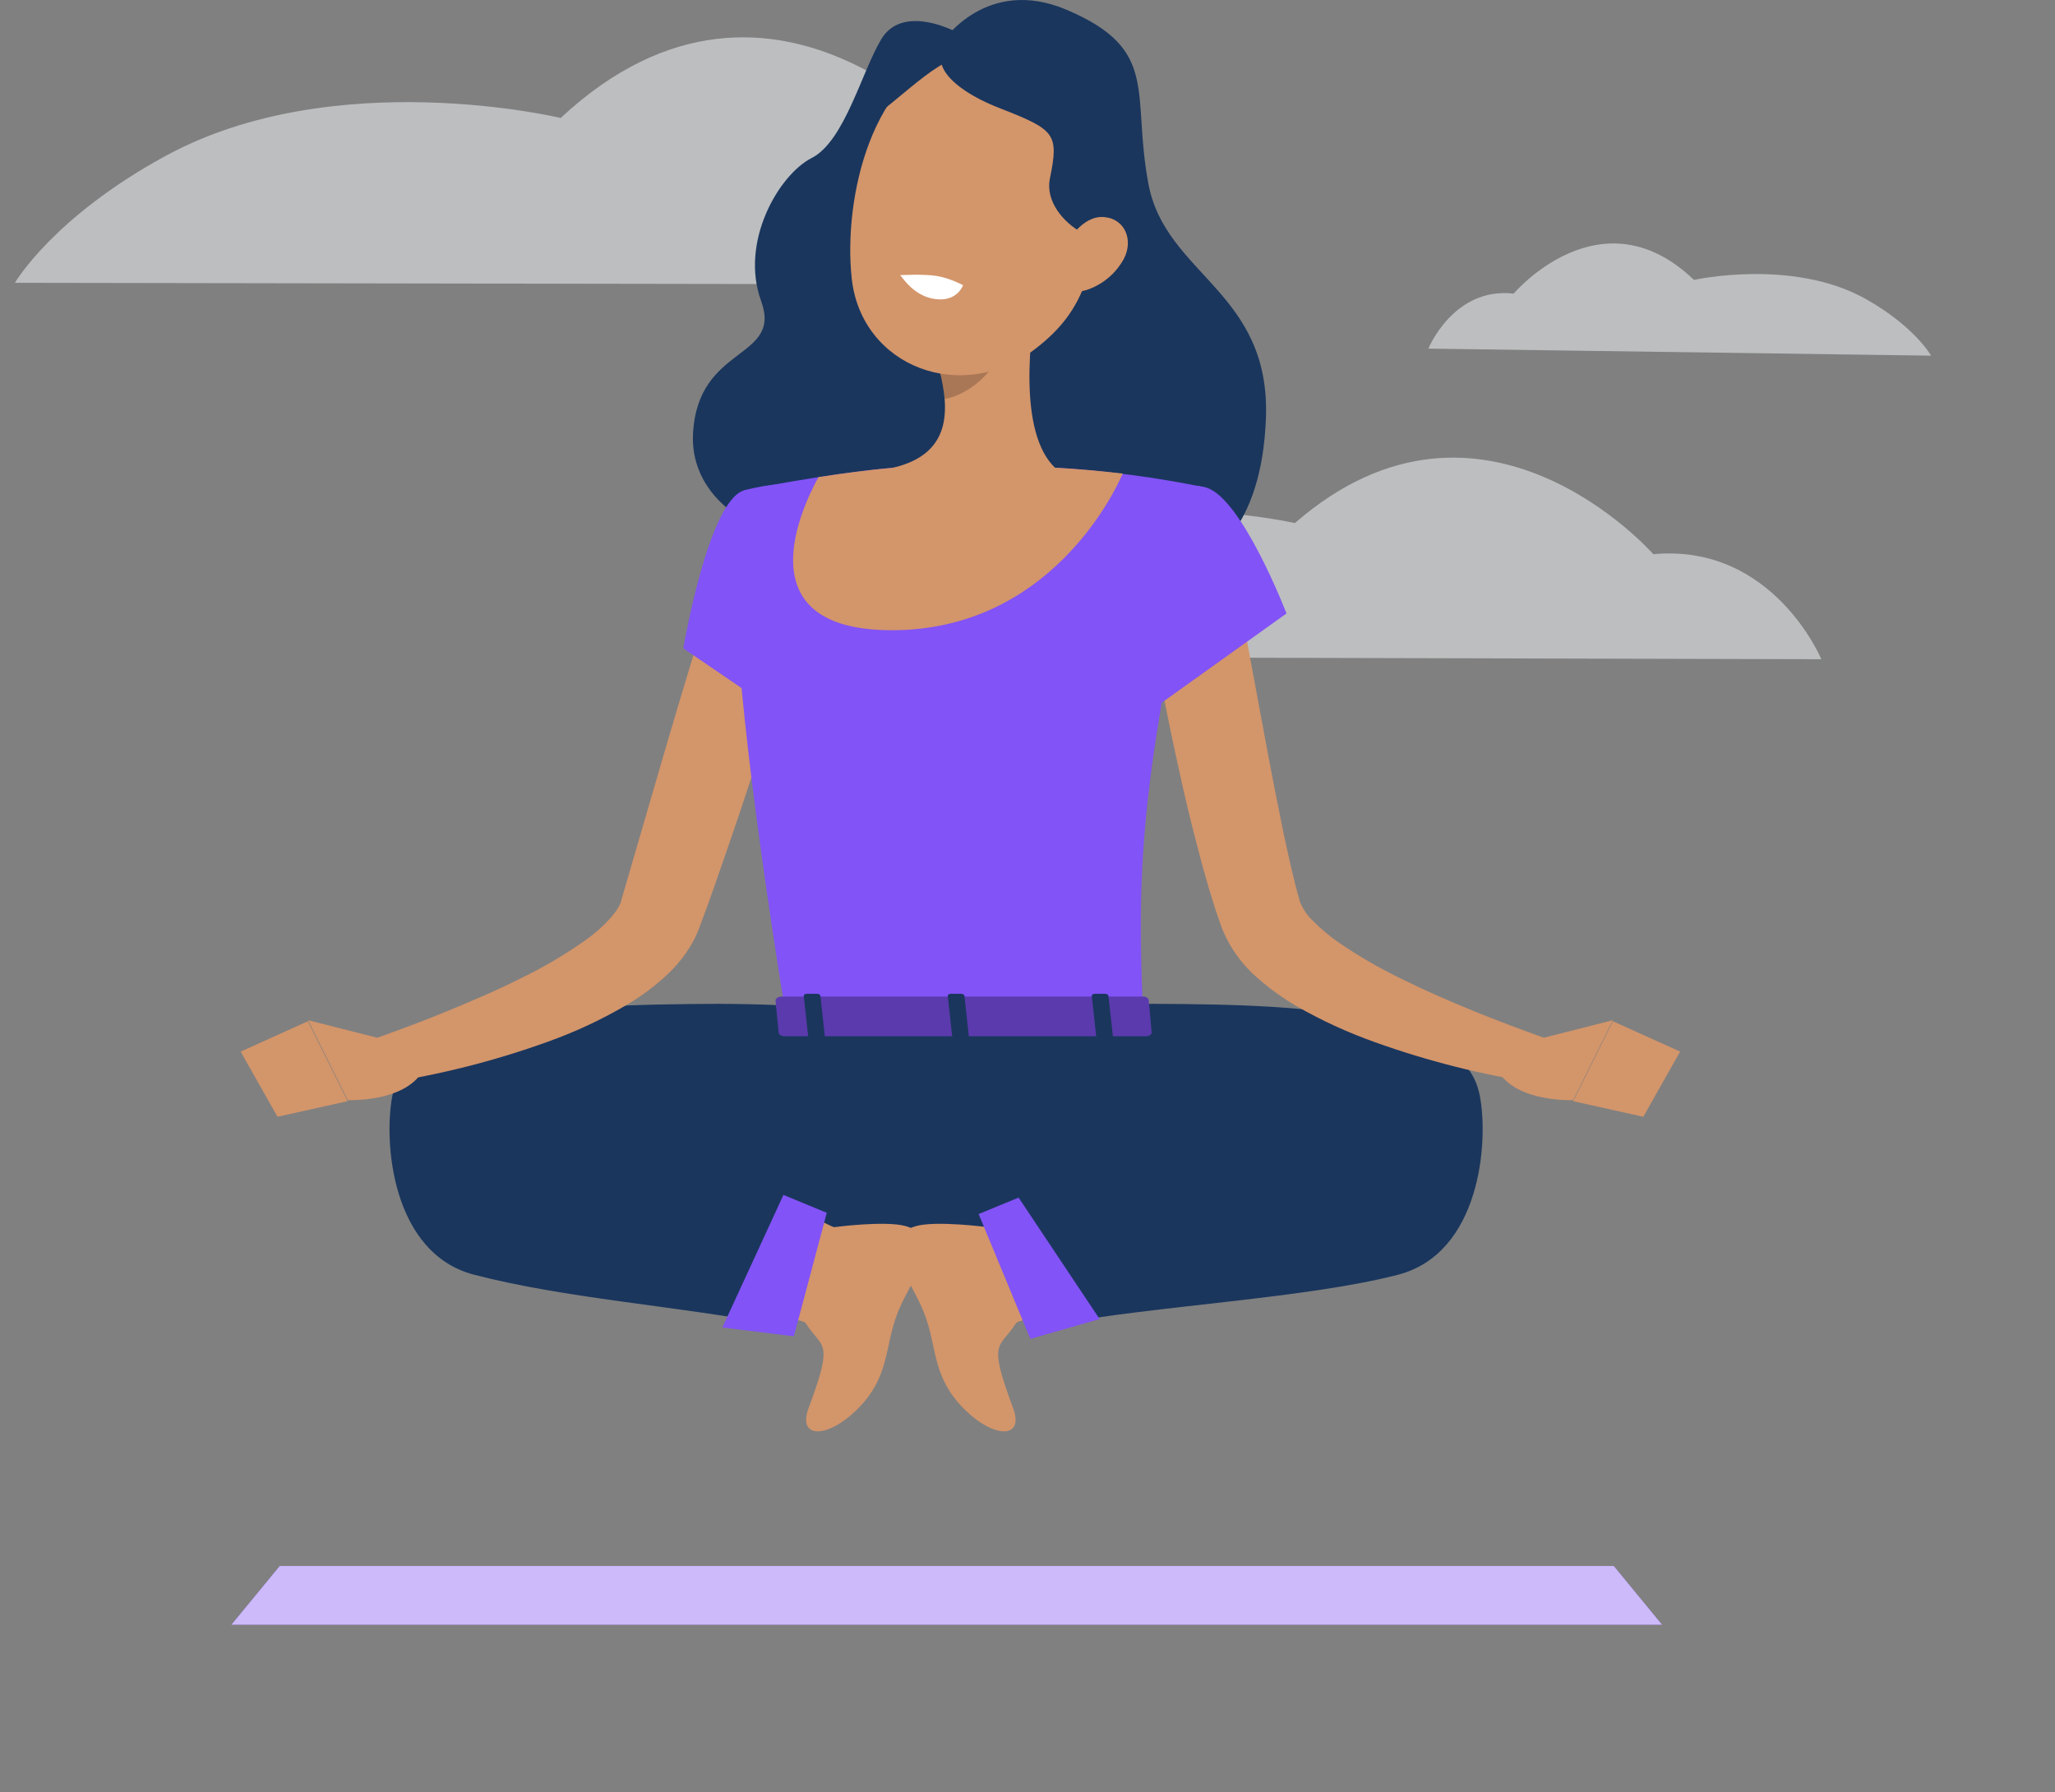
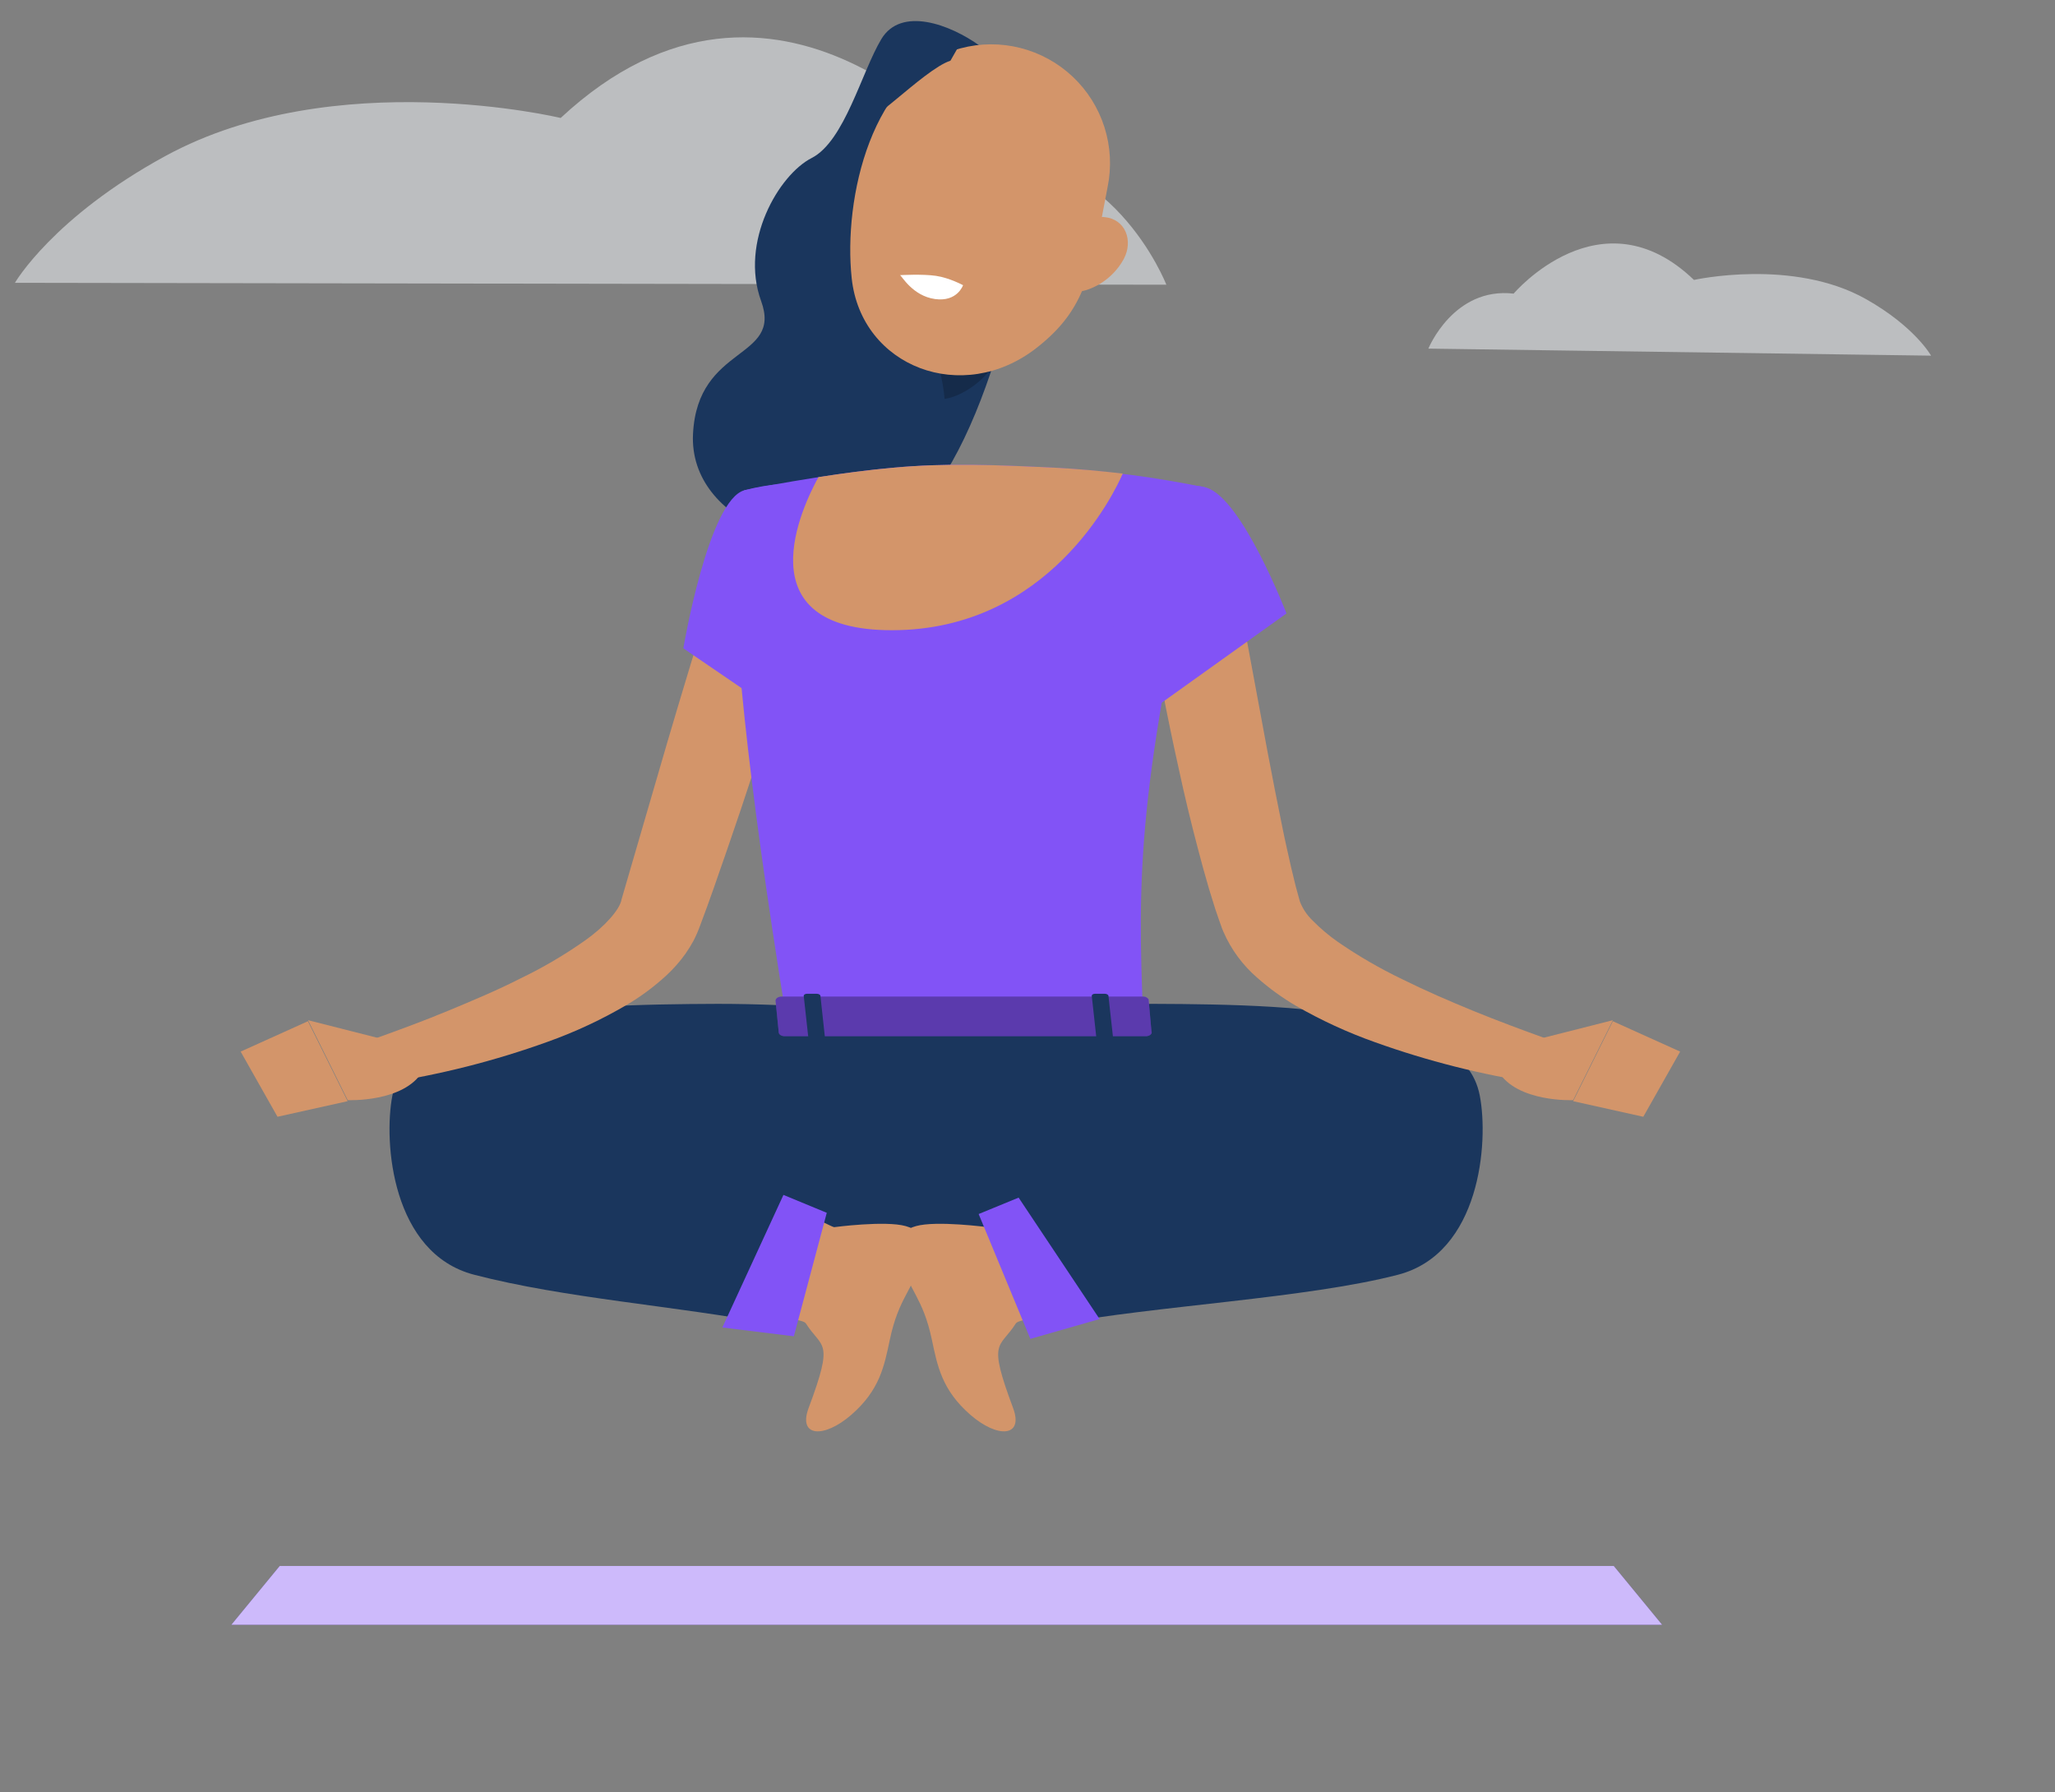
<svg xmlns="http://www.w3.org/2000/svg" width="172" height="150" viewBox="0 0 172 150" fill="none">
  <rect x="0" y="0" width="172" height="150" fill="#808080" stroke="none" />
  <g opacity="0.5" clip-path="url(#clip0_2313_2319)">
-     <path d="M152.441 55.174C152.441 55.174 148.406 45.465 138.379 46.383C138.379 46.383 124.097 30.087 108.383 43.779C108.383 43.779 91.965 40.075 79.665 46.329C71.464 50.499 68.709 54.962 68.709 54.962L152.439 55.174H152.441Z" fill="#F8FCFF" />
    <path d="M97.622 23.83C97.622 23.83 92.99 11.898 81.448 13.039C81.448 13.039 65.029 -6.98 46.927 9.874C46.927 9.874 28.034 5.339 13.87 13.043C4.427 18.18 1.25 23.67 1.25 23.67L97.622 23.83Z" fill="#F8FCFF" />
    <path d="M119.554 29.175C119.554 29.175 121.659 23.997 126.689 24.575C126.689 24.575 133.996 15.946 141.782 23.43C141.782 23.43 150.061 21.58 156.191 25.04C160.277 27.348 161.627 29.767 161.627 29.767L119.556 29.178L119.554 29.175Z" fill="#F8FCFF" />
  </g>
  <path d="M139.106 135.981H19.375L23.417 131.067H135.065L139.106 135.981Z" fill="#8253F6" />
  <path opacity="0.6" d="M139.106 135.981H19.375L23.417 131.067H135.065L139.106 135.981Z" fill="white" />
  <path d="M42.555 91.749C57.439 91.373 67.096 102.711 67.096 102.711C65.636 107.356 64.701 110.834 64.701 110.834C56.561 109.295 47.304 108.673 39.682 106.69C32.802 104.9 32.084 95.602 32.842 91.698C33.6 87.793 37.505 86.881 41.347 85.609C45.73 84.156 54.087 84.042 60.078 84.019C66.394 84.019 74.694 84.589 78.992 85.558C78.992 85.558 88.113 85.153 94.891 85.267C98.847 84.6 96.464 91.048 90.182 96.543C87.08 99.29 83.407 101.316 79.428 102.474C75.448 103.633 71.262 103.894 67.17 103.241H67.118" fill="#1A365D" />
  <path d="M114.141 91.749C99.257 91.373 86.05 102.711 86.05 102.711C87.509 107.356 88.444 110.834 88.444 110.834C96.584 109.295 109.393 108.673 117.014 106.69C123.9 104.9 124.613 95.602 123.855 91.698C123.097 87.793 119.192 86.881 115.35 85.609C110.966 84.156 102.609 84.042 96.618 84.019C90.302 84.019 82.002 84.589 77.704 85.558C77.704 85.558 68.584 85.153 61.812 85.267C57.85 84.6 60.233 91.048 66.514 96.543C69.614 99.286 73.282 101.31 77.256 102.468C81.23 103.626 85.41 103.89 89.498 103.241H89.55" fill="#1A365D" />
  <path d="M67.165 51.367C65.876 55.76 64.518 60.13 63.089 64.478C62.376 66.656 61.652 68.827 60.9 70.993C60.147 73.16 59.418 75.309 58.586 77.498L58.483 77.771L58.346 78.102C58.255 78.319 58.152 78.524 58.05 78.729C57.843 79.11 57.614 79.48 57.366 79.835C56.91 80.472 56.393 81.062 55.821 81.596C54.817 82.527 53.718 83.351 52.543 84.053C50.414 85.311 48.169 86.363 45.839 87.194C41.394 88.797 36.802 89.959 32.13 90.666L31.258 86.972C33.333 86.231 35.47 85.444 37.528 84.589C39.586 83.734 41.627 82.879 43.571 81.887C45.468 80.975 47.285 79.905 49.003 78.689C50.611 77.549 51.893 76.118 52.024 75.269L55.832 62.198C57.12 57.826 58.443 53.453 59.822 49.087L67.165 51.367Z" fill="#D3956A" />
  <path d="M32.745 87.154L25.785 85.387L29.103 92.079C29.103 92.079 33.823 92.284 35.373 89.656L32.745 87.154Z" fill="#D3956A" />
  <path d="M82.02 3.843C79.523 2.036 75.419 0.519 73.766 3.273C72.113 6.026 70.688 11.823 67.934 13.225C65.181 14.628 61.903 20.254 63.705 25.196C65.506 30.139 58.386 28.805 58.004 36.312C57.622 43.819 68.31 47.616 75.06 43.911C81.809 40.205 86.557 20.87 86.13 13.225C85.702 5.581 82.02 3.843 82.02 3.843Z" fill="#1A365D" />
-   <path d="M78.885 3.512C78.885 3.512 82.544 -2.046 89.282 0.822C97.149 4.168 94.681 7.776 96.123 15.403C97.565 23.03 106.355 24.393 105.956 35.007C105.278 53.083 89.282 49.731 84.865 44.931C80.447 40.132 85.338 22.512 85.338 22.512L78.885 3.512Z" fill="#1A365D" />
  <path d="M20.142 88.015L23.226 93.47L29.097 92.165L25.774 85.473L20.142 88.015Z" fill="#D3956A" />
  <path d="M62.325 41.027C59.298 41.802 57.194 54.263 57.194 54.263L65.54 59.963C65.54 59.963 73.52 47.388 71.24 44.059C68.772 40.565 66.748 39.904 62.325 41.027Z" fill="#8253F6" />
  <path d="M62.324 41.027C62.324 41.027 58.847 42.247 65.835 85.387H95.689C95.187 73.24 95.17 65.749 100.978 40.816C96.799 39.952 92.562 39.394 88.301 39.146C83.279 38.901 79.18 38.741 74.751 39.146C68.925 39.676 62.324 41.027 62.324 41.027Z" fill="#8253F6" />
-   <path d="M86.962 23.886C86.107 28.247 85.251 36.233 88.301 39.146C88.301 39.146 85.451 45.678 77.898 45.678C70.345 45.678 74.751 39.146 74.751 39.146C79.614 38.006 79.488 34.374 78.639 30.988L86.962 23.886Z" fill="#D3956A" />
  <path d="M88.301 39.146C83.279 38.901 79.181 38.741 74.746 39.146C72.648 39.334 70.453 39.63 68.504 39.932C67.216 42.264 62.102 52.747 74.649 52.747C87.805 52.747 93.289 41.221 93.973 39.636C92.212 39.431 90.262 39.243 88.301 39.146Z" fill="#D3956A" />
  <path opacity="0.2" d="M83.57 26.781L78.644 30.982C78.851 31.771 78.99 32.576 79.061 33.388C80.919 33.12 83.473 31.079 83.667 29.136C83.777 28.351 83.744 27.554 83.57 26.781Z" fill="black" />
  <path d="M92.707 15.643C91.339 22.808 90.9 25.869 86.778 29.102C80.576 33.97 72.077 30.715 71.285 23.282C70.572 16.595 72.943 6.004 80.405 4.043C82.042 3.608 83.762 3.598 85.403 4.014C87.045 4.43 88.552 5.258 89.784 6.419C91.016 7.581 91.931 9.038 92.443 10.652C92.954 12.266 93.045 13.984 92.707 15.643Z" fill="#D3956A" />
  <path d="M75.328 23.029C75.469 23.078 76.374 24.763 78.253 25.028C80.129 25.292 80.606 23.869 80.606 23.869C80.606 23.869 79.475 23.258 78.352 23.089C77.229 22.919 75.332 23.029 75.332 23.029H75.328Z" fill="white" />
-   <path d="M79.938 3.273C77.367 4.715 79.072 7.263 83.712 9.07C88.352 10.877 88.631 11.208 87.873 14.959C87.115 18.709 93.876 22.181 93.961 18.305C94.046 14.428 95.426 7.075 91.818 5.029C88.209 2.982 82.657 1.774 79.938 3.273Z" fill="#1A365D" />
  <path d="M79.551 5.08C77.271 5.815 72.089 11.441 72.471 9.589C72.853 7.736 73.822 5.171 76.558 4.225C77.851 3.712 79.21 3.384 80.594 3.25L79.551 5.08Z" fill="#1A365D" />
  <path d="M94.064 21.663C93.393 22.898 92.276 23.832 90.941 24.273C89.168 24.843 88.273 23.31 88.757 21.634C89.196 20.123 90.639 18.009 92.423 18.168C94.207 18.328 94.868 20.146 94.064 21.663Z" fill="#D3956A" />
  <path d="M65.511 109.984L68.242 102.192C68.344 101.907 69.525 102.653 69.815 102.71C69.815 102.71 74.096 102.14 75.801 102.619C77.505 103.098 77.431 104.192 77.117 105.355C76.394 108.057 75.225 108.57 74.472 112.15C74.011 114.333 73.635 116.346 71.246 118.421C68.966 120.399 66.777 120.279 67.678 117.851C69.844 112.059 68.818 112.92 67.45 110.765C67.199 110.4 65.363 110.394 65.511 109.984Z" fill="#D3956A" />
  <path d="M86.967 109.984L84.231 102.192C84.129 101.907 82.949 102.653 82.658 102.71C82.658 102.71 78.377 102.14 76.672 102.619C74.968 103.098 75.042 104.192 75.356 105.355C76.08 108.057 77.248 108.57 78.001 112.15C78.462 114.333 78.839 116.346 81.227 118.421C83.507 120.399 85.696 120.279 84.796 117.851C82.629 112.059 83.656 112.92 85.024 110.765C85.274 110.4 87.11 110.394 86.967 109.984Z" fill="#D3956A" />
  <path d="M66.445 111.843L69.199 101.508L65.573 100.009L60.46 111.107L66.445 111.843Z" fill="#8253F6" />
  <path d="M86.238 112.059L81.911 101.61L85.257 100.236L92.035 110.4L86.238 112.059Z" fill="#8253F6" />
  <path d="M96.134 83.637L96.374 86.305C96.476 86.516 96.231 86.727 95.889 86.727H65.688C65.42 86.727 65.198 86.596 65.181 86.425L64.913 83.751C64.913 83.569 65.13 83.409 65.42 83.409H95.632C95.729 83.398 95.826 83.414 95.915 83.454C96.003 83.494 96.079 83.557 96.134 83.637Z" fill="#8253F6" />
  <path opacity="0.3" d="M96.134 83.637L96.374 86.305C96.476 86.516 96.231 86.727 95.889 86.727H65.688C65.42 86.727 65.198 86.596 65.181 86.425L64.913 83.751C64.913 83.569 65.13 83.409 65.42 83.409H95.632C95.729 83.398 95.826 83.414 95.915 83.454C96.003 83.494 96.079 83.557 96.134 83.637Z" fill="black" />
  <path d="M92.075 87.017H92.885C93.044 87.017 93.169 86.932 93.158 86.829L92.776 83.358C92.776 83.255 92.628 83.175 92.463 83.175H91.653C91.494 83.175 91.368 83.255 91.38 83.358L91.761 86.829C91.773 86.932 91.91 87.017 92.075 87.017Z" fill="#1A365D" />
  <path d="M67.968 87.017H68.777C68.937 87.017 69.056 86.932 69.045 86.829L68.669 83.358C68.669 83.255 68.515 83.175 68.355 83.175H67.546C67.386 83.175 67.261 83.255 67.272 83.358L67.654 86.829C67.665 86.932 67.802 87.017 67.968 87.017Z" fill="#1A365D" />
-   <path d="M80.019 87.017H80.828C80.993 87.017 81.113 86.932 81.102 86.829L80.725 83.358C80.725 83.255 80.572 83.175 80.412 83.175H79.603C79.437 83.175 79.317 83.255 79.329 83.358L79.705 86.829C79.716 86.932 79.859 87.017 80.019 87.017Z" fill="#1A365D" />
  <path d="M103.63 49.657L106.075 62.836C106.491 65.025 106.913 67.208 107.358 69.369C107.574 70.446 107.825 71.512 108.059 72.567L108.435 74.123L108.8 75.457C109.032 76.054 109.392 76.593 109.854 77.036C110.499 77.694 111.203 78.291 111.958 78.82C113.67 80.003 115.474 81.049 117.35 81.95C119.277 82.907 121.289 83.779 123.324 84.612C125.359 85.444 127.463 86.225 129.504 86.96L128.631 90.654C124.021 89.954 119.489 88.808 115.099 87.234C112.805 86.422 110.59 85.403 108.481 84.19C107.328 83.515 106.244 82.73 105.243 81.847C104.013 80.788 103.039 79.465 102.393 77.976L102.261 77.651L102.176 77.406L102.022 76.973L101.72 76.095L101.19 74.385C100.855 73.245 100.546 72.124 100.261 71.022C99.671 68.795 99.138 66.568 98.659 64.341C97.667 59.883 96.817 55.443 96.088 50.934L103.63 49.657Z" fill="#D3956A" />
  <path d="M100.979 40.816C103.972 41.722 107.677 51.344 107.677 51.344L96.071 59.644C96.071 59.644 91.727 51.721 92.987 47.856C94.292 43.831 97.564 39.778 100.979 40.816Z" fill="#8253F6" />
  <path d="M128.022 87.154L134.993 85.387L131.67 92.079C131.67 92.079 126.956 92.284 125.399 89.656L128.022 87.154Z" fill="#D3956A" />
  <path d="M140.625 88.015L137.541 93.47L131.67 92.165L134.993 85.473L140.625 88.015Z" fill="#D3956A" />
  <defs>
    <clipPath id="clip0_2313_2319">
      <rect width="170.625" height="94.375" fill="white" transform="translate(1.25 3.125)" />
    </clipPath>
  </defs>
</svg>